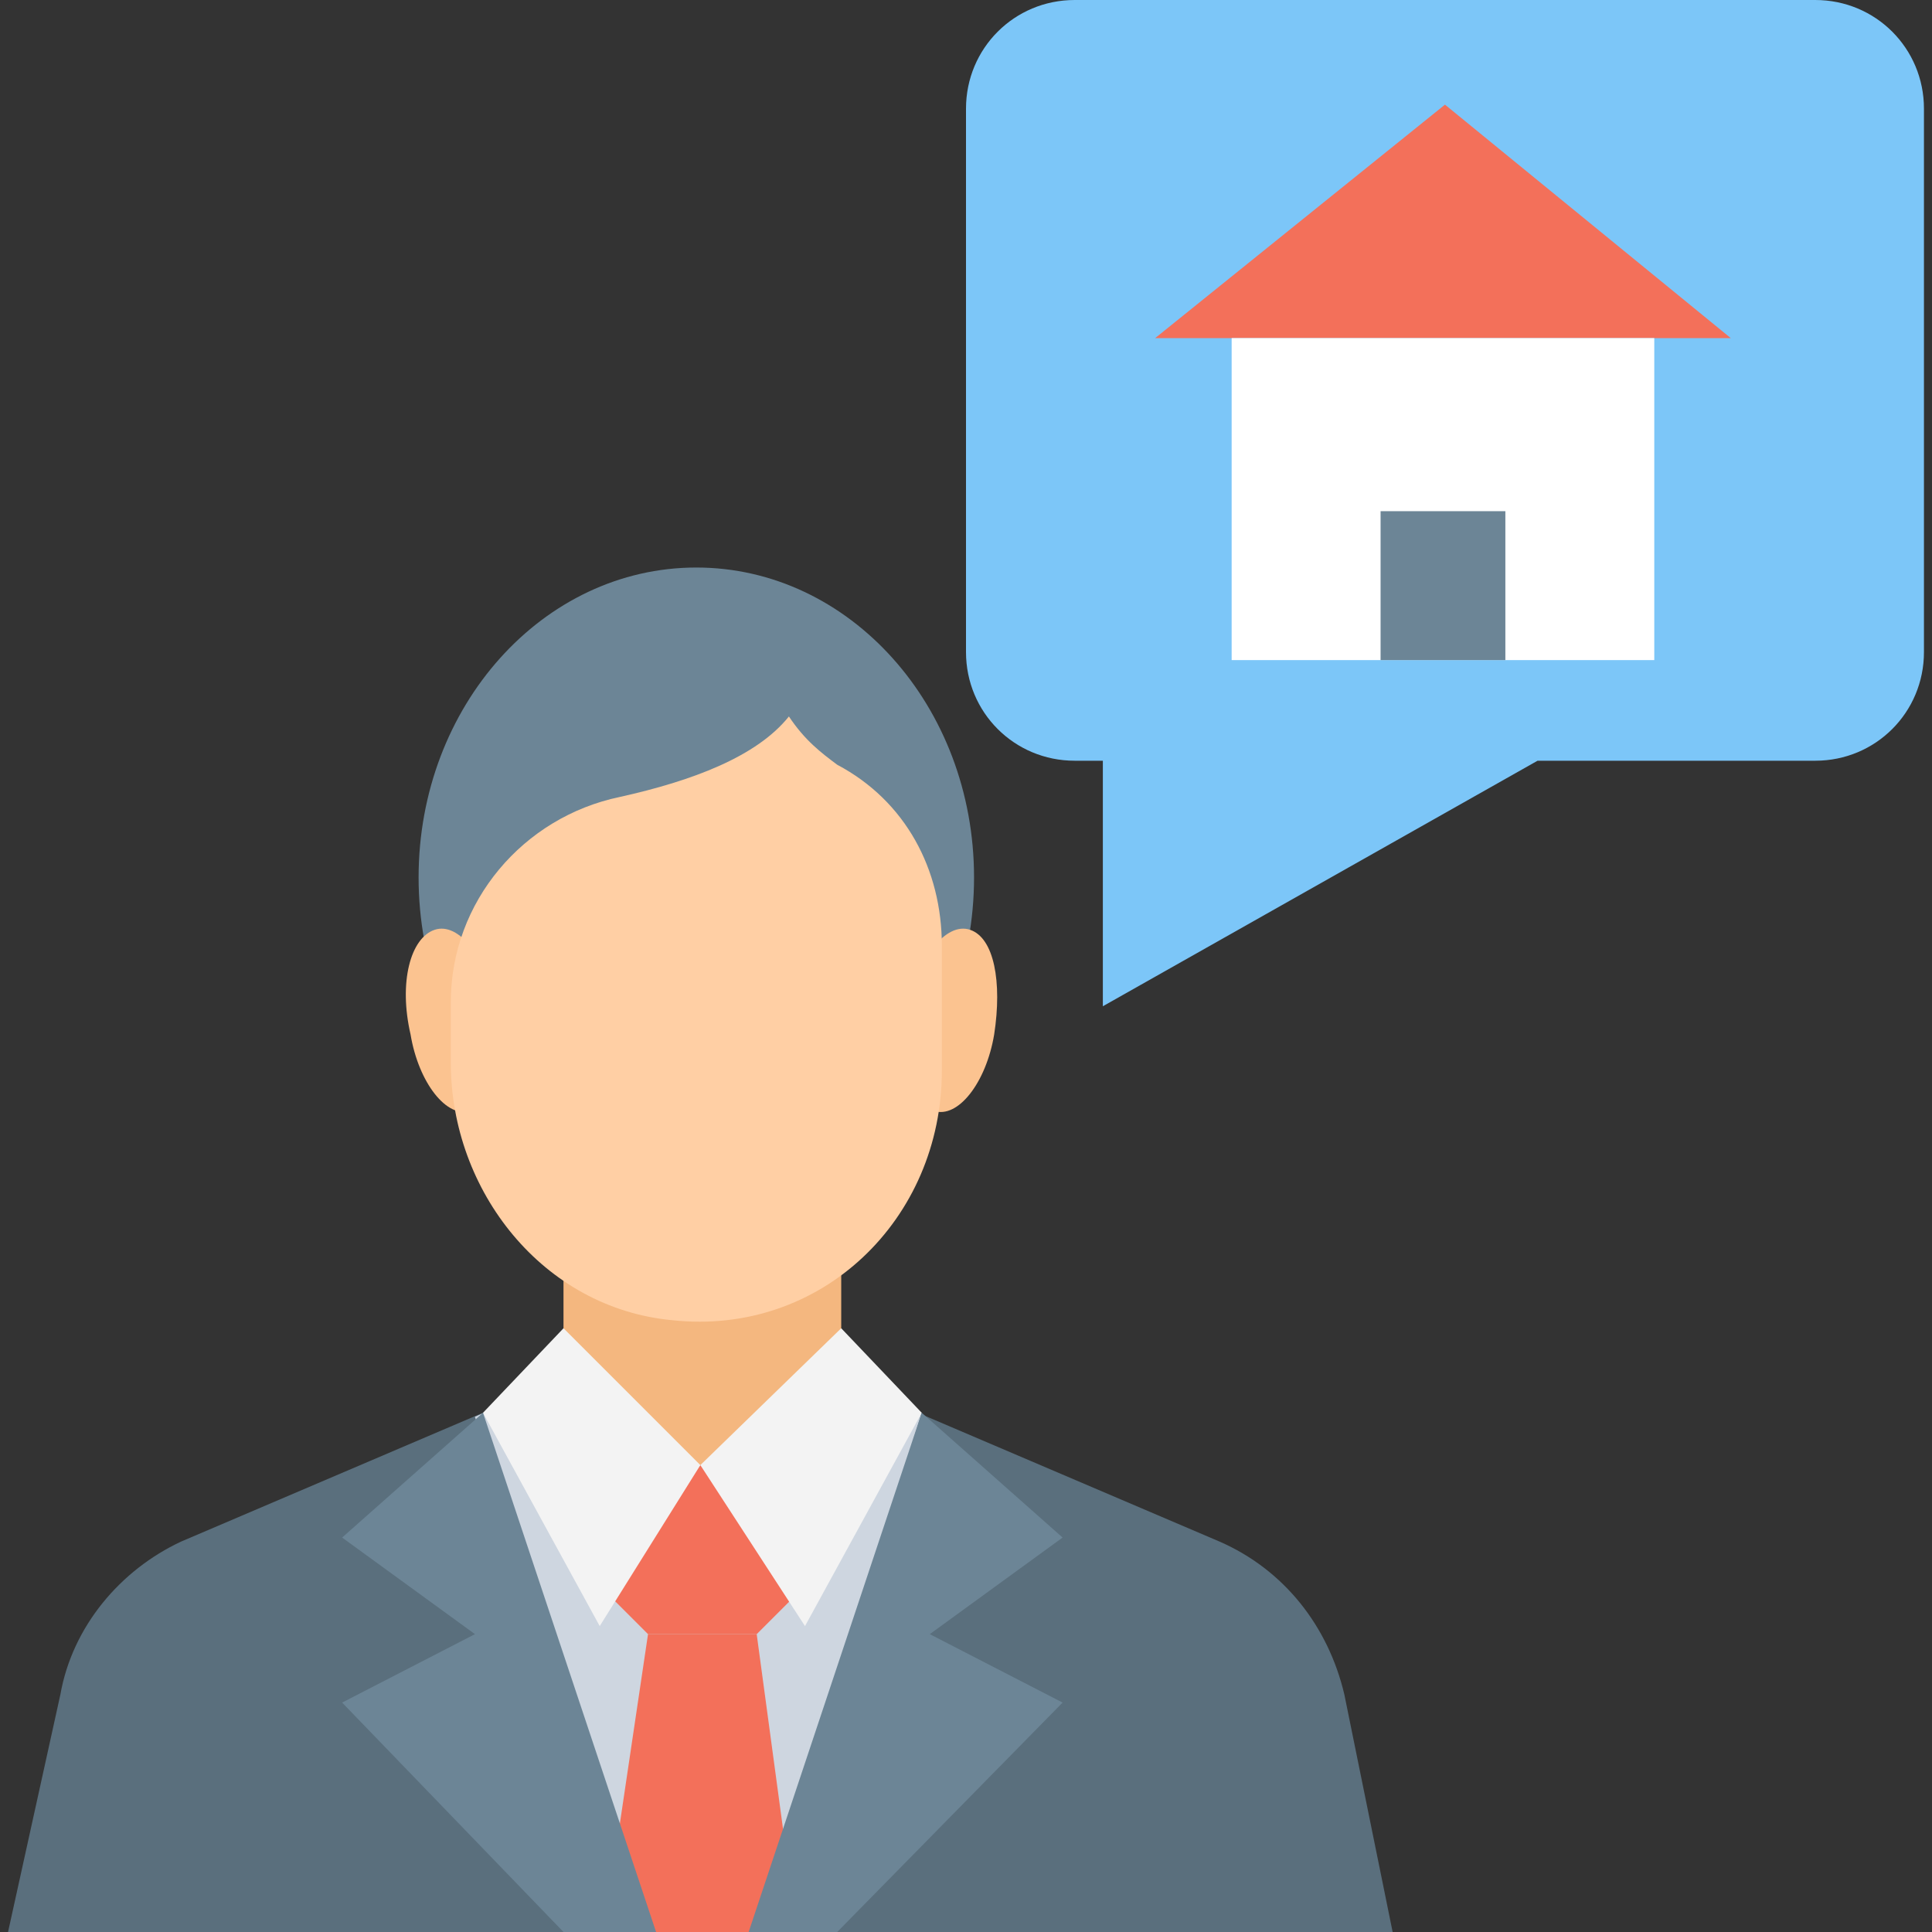
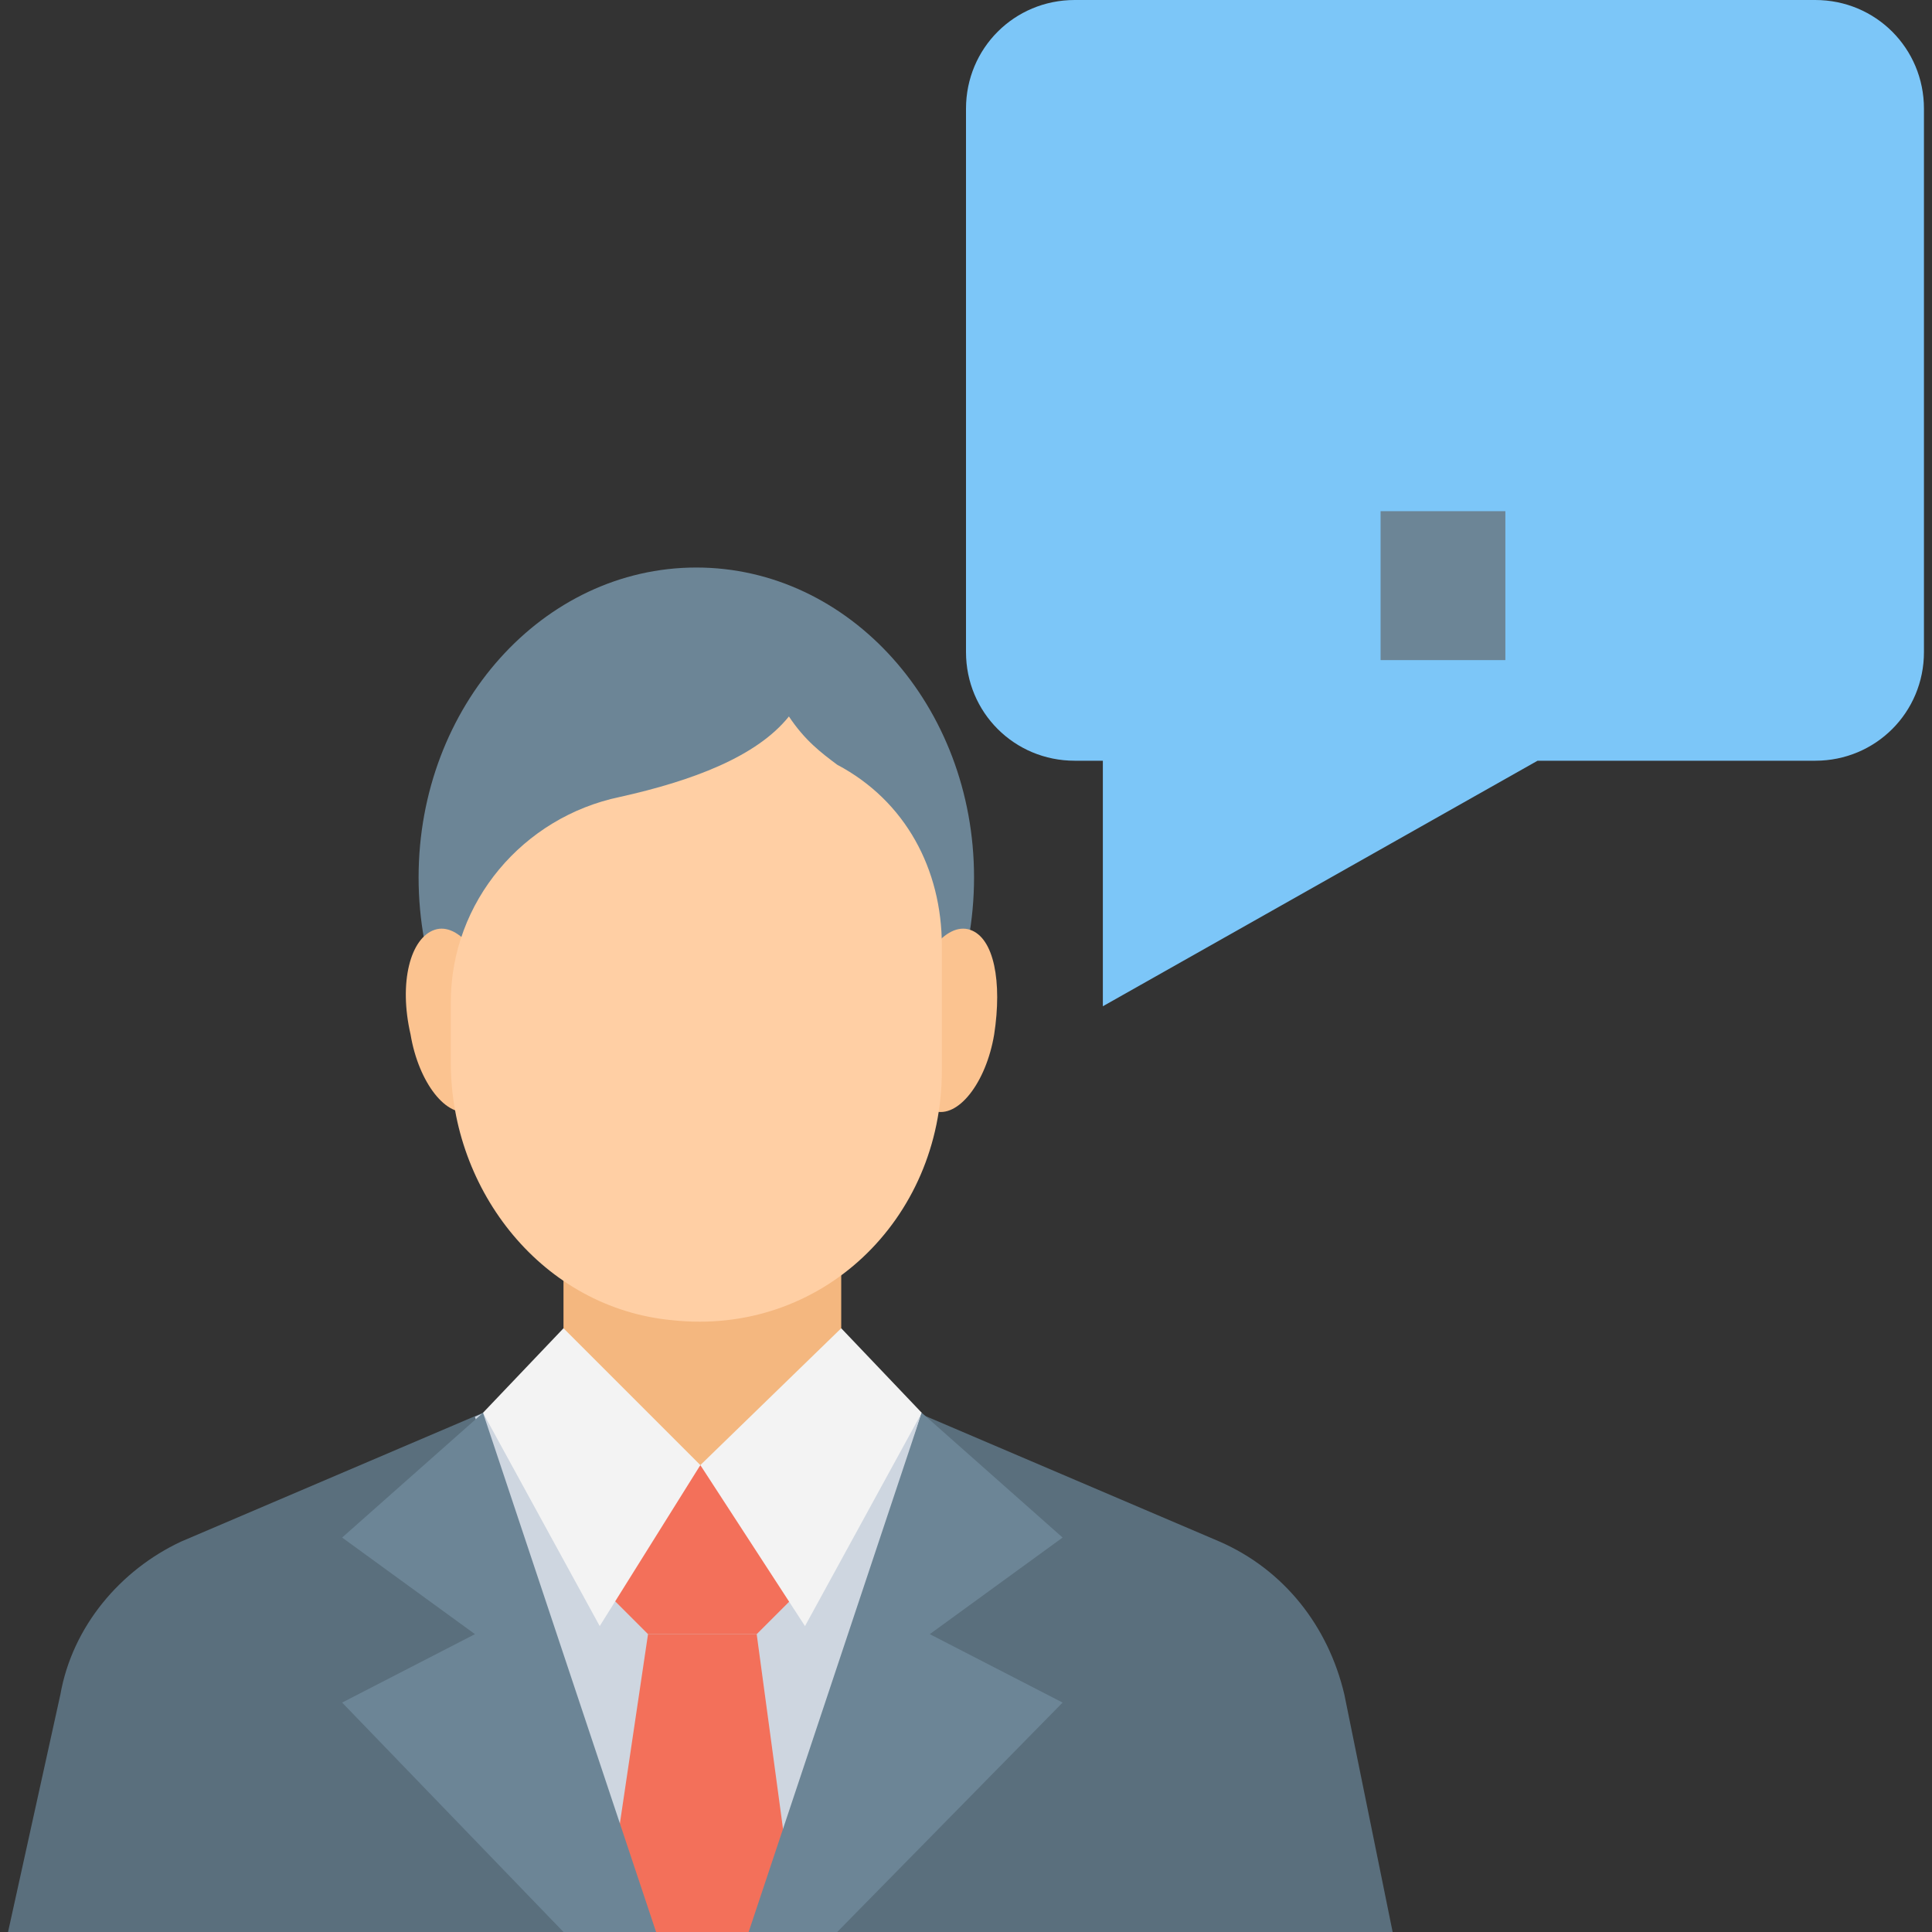
<svg xmlns="http://www.w3.org/2000/svg" width="128" height="128" viewBox="0 0 128 128" fill="none">
  <rect x="0" y="0" width="128" height="128" fill="#333333" stroke="none" />
  <g clip-path="url(#clip0)">
    <path d="M89.067 112.267C88 107.734 85.067 104 80.8 102.134L58.933 92.8L46.4 96.8L33.867 92.8L12 102.133C8 104 4.8 107.733 4 112.267L0.533 128H92.266L89.067 112.267Z" fill="#5A6F7D" />
    <path d="M50.4 128L61.067 93.6L58.933 92.8L46.4 97.067L33.867 92.8L31.467 93.867L42.667 128H50.4Z" fill="#CED6E0" />
    <path d="M50.133 108.267L53.867 104.533L46.4 97.067L39.2 104.533L42.933 108.267H50.133Z" fill="#F3705A" />
    <path d="M52.8 128L50.133 108.267H42.933L40 128H52.8Z" fill="#F3705A" />
    <path d="M55.733 75.467H37.333V97.067H55.733V75.467Z" fill="#F4B77F" />
    <path d="M46.133 78.667C56.295 78.667 64.533 69.474 64.533 58.133C64.533 46.793 56.295 37.6 46.133 37.6C35.971 37.6 27.733 46.793 27.733 58.133C27.733 69.474 35.971 78.667 46.133 78.667Z" fill="#6C8596" />
    <path d="M65.867 68.533C65.334 71.733 63.467 74.133 61.867 73.6C60.267 73.067 59.734 70.133 60.267 66.667C60.8 63.467 62.667 61.067 64.267 61.6C65.867 62.133 66.4 65.067 65.867 68.533Z" fill="#FBC390" />
    <path d="M27.2 68.533C27.733 71.733 29.6 74.133 31.2 73.6C32.8 73.067 33.333 70.133 32.8 66.667C32.267 63.467 30.4 61.067 28.8 61.6C27.2 62.133 26.4 65.067 27.2 68.533Z" fill="#FBC390" />
    <path d="M46.4 97.067L39.733 107.733L32 93.6L37.333 88L46.4 97.067Z" fill="#F3F3F3" />
    <path d="M46.4 97.067L53.333 107.733L61.067 93.6L55.733 88L46.4 97.067Z" fill="#F3F3F3" />
    <path d="M52.267 47.467C50.133 50.133 45.867 51.733 41.067 52.8C34.667 54.133 29.867 59.733 29.867 66.4V70.4C29.867 78.933 36 86.667 44.533 87.467C54.4 88.533 62.4 80.8 62.4 70.933V62.666C62.4 57.6 60 53.066 55.467 50.666C54.4 49.867 53.333 49.067 52.267 47.467Z" fill="#FFCFA4" />
    <path d="M55.467 128L70.4 112.8L61.6 108.267L70.4 101.867L61.067 93.6L49.6 128H55.467Z" fill="#6C8596" />
    <path d="M37.333 128H43.467L32 93.6L22.667 101.867L31.467 108.267L22.667 112.8L37.333 128Z" fill="#6C8596" />
    <path d="M120.267 0H71.2C67.2 0 64 3.2 64 7.2V43.2C64 47.2 67.2 50.4 71.2 50.4H73.067V66.667L101.867 50.4H120.267C124.267 50.4 127.467 47.2 127.467 43.2V7.2C127.467 3.2 124.267 0 120.267 0Z" fill="#7CC6F8" />
-     <path d="M114.667 22.4L95.733 6.933L76.533 22.4H114.667Z" fill="#F3705A" />
-     <path d="M109.6 22.4H81.6V43.733H109.6V22.4Z" fill="white" />
    <path d="M99.734 33.867H91.467V43.733H99.734V33.867Z" fill="#6C8596" />
  </g>
  <defs>
    <clipPath id="clip0">
      <rect width="128" height="128" fill="white" />
    </clipPath>
  </defs>
</svg>